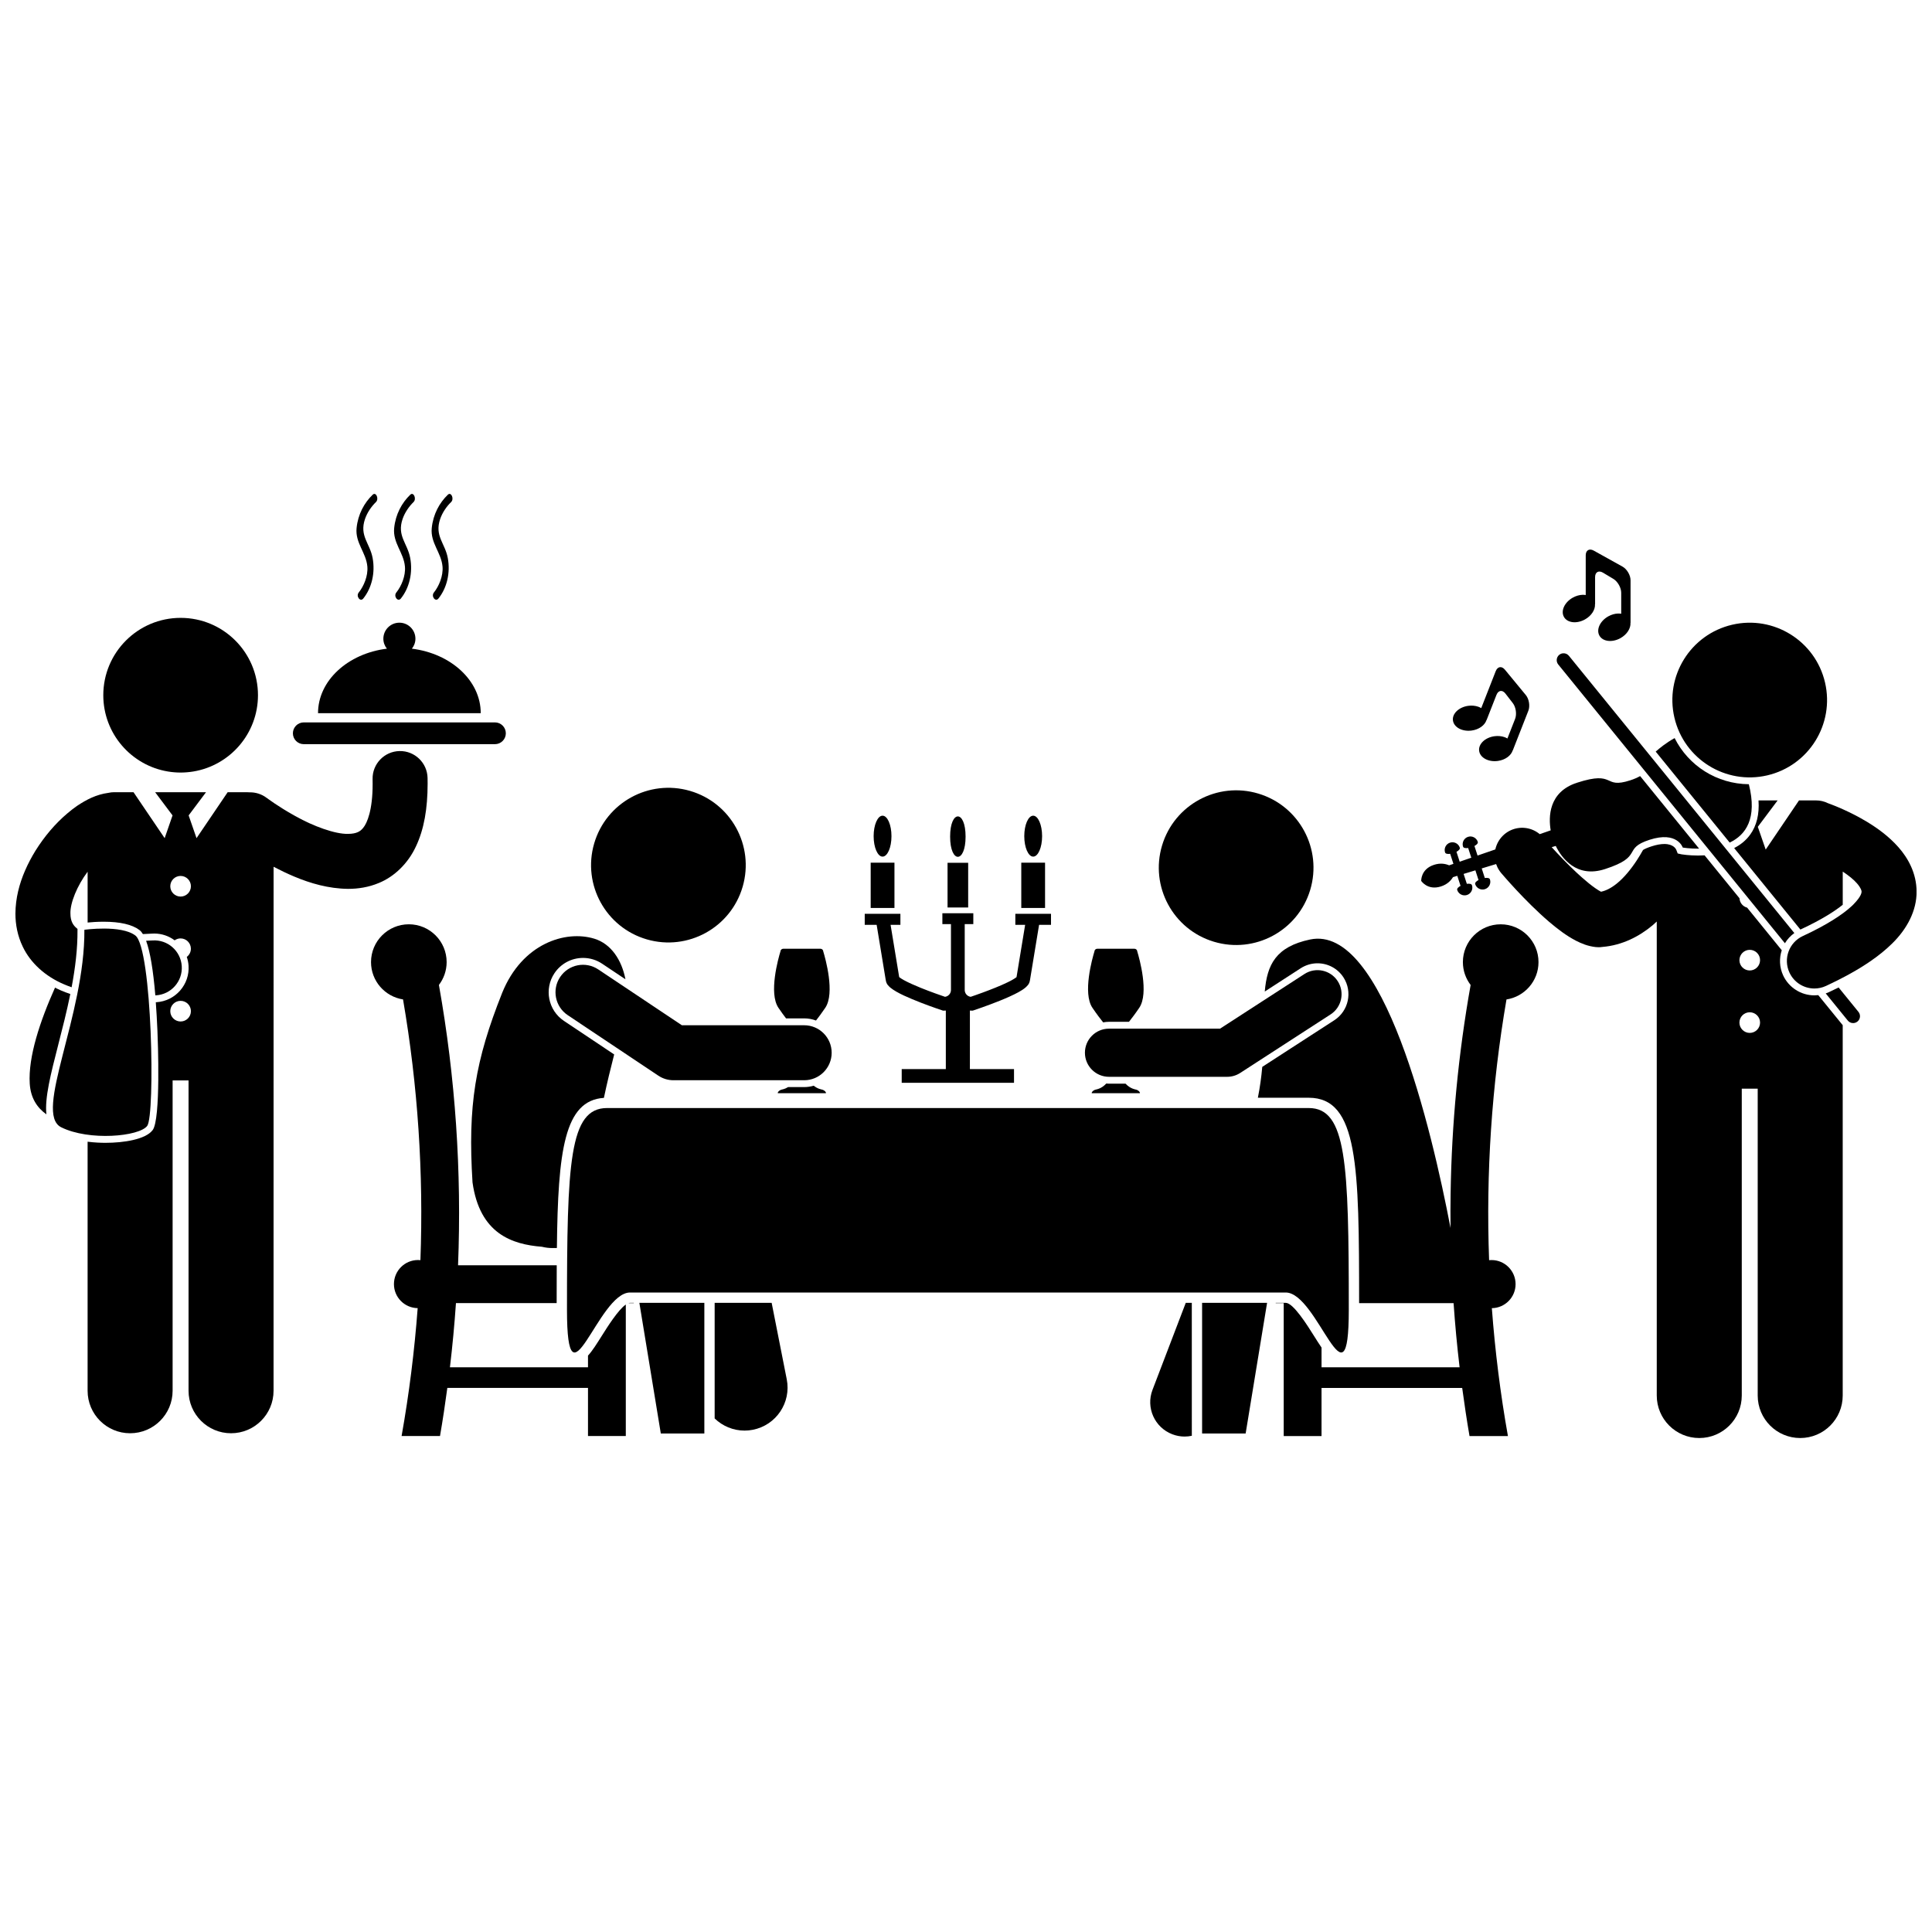
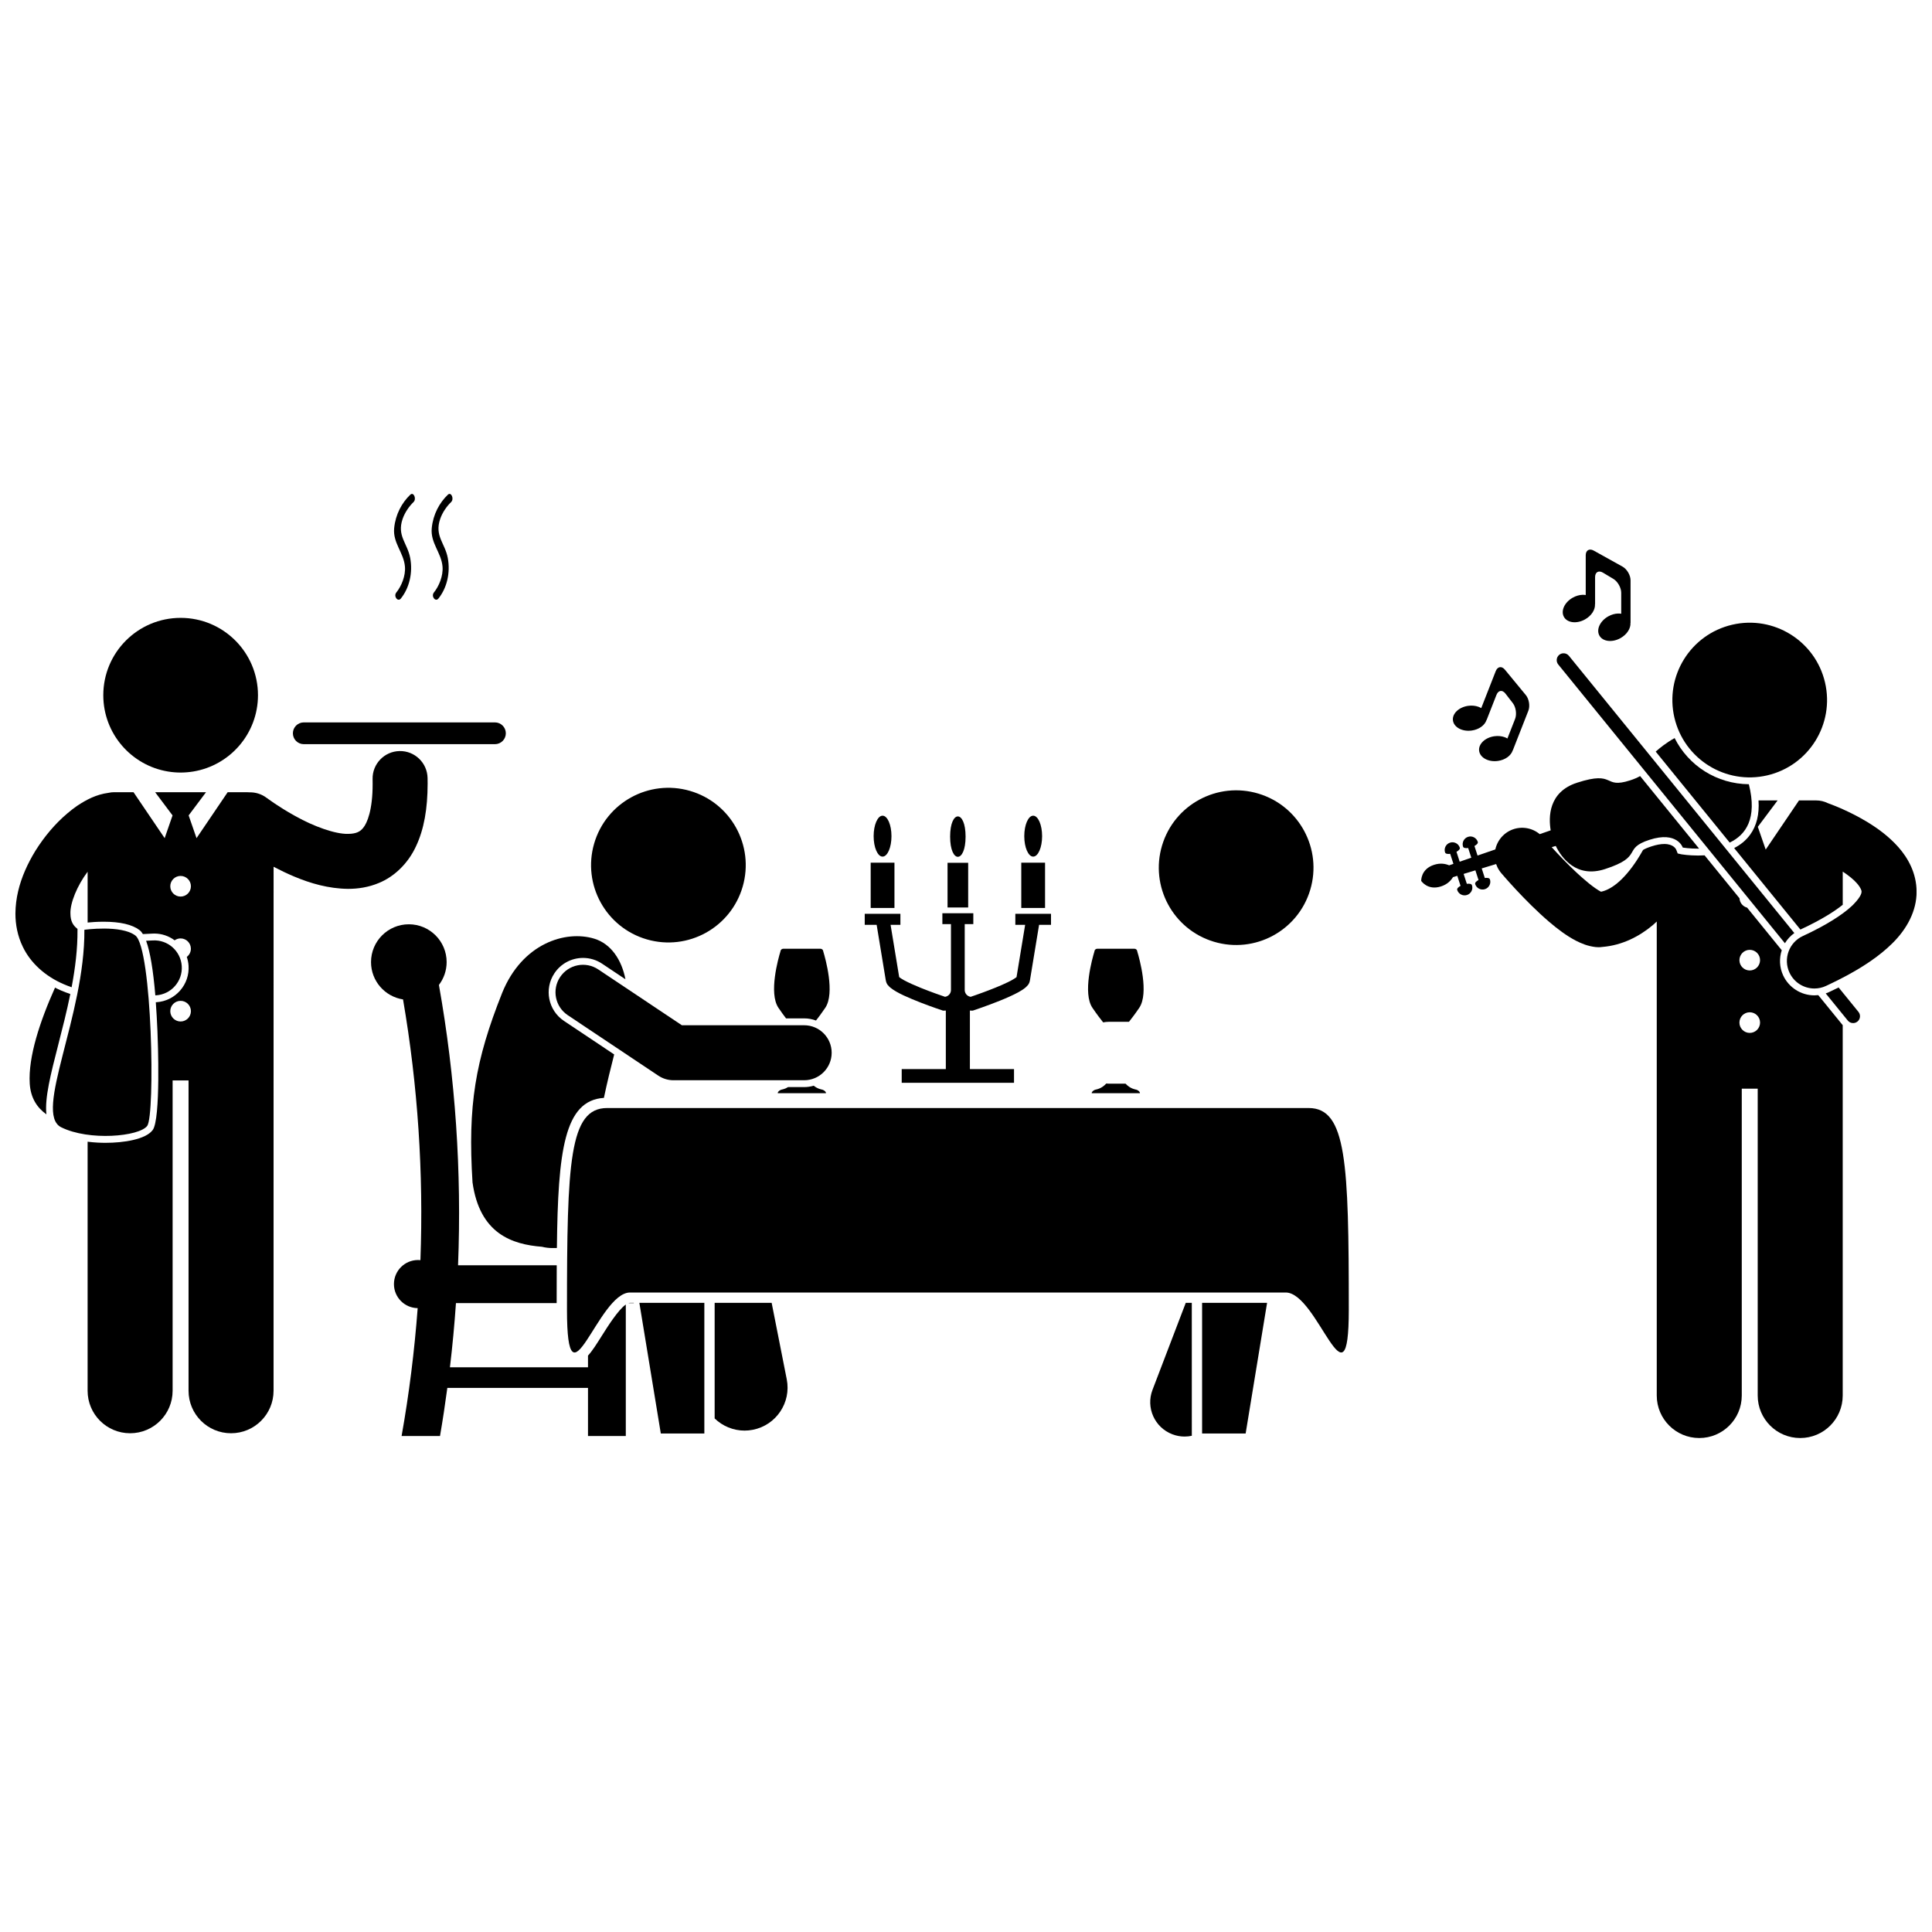
<svg xmlns="http://www.w3.org/2000/svg" width="800px" height="800px" version="1.1" viewBox="144 144 512 512">
  <defs>
    <clipPath id="b">
      <path d="m148.09 343h109.91v181h-109.91z" />
    </clipPath>
    <clipPath id="a">
      <path d="m603 356h48.902v50h-48.902z" />
    </clipPath>
  </defs>
  <path d="m443.19 414.79c0.684-0.863 1.566-2.004 2.723-3.707 2.637-3.894 0.027-13.113-0.523-14.926-0.012-0.406-0.344-0.73-0.75-0.73h-9.859c-0.406 0-0.738 0.324-0.75 0.73-0.551 1.812-3.164 11.031-0.523 14.926 1.223 1.805 2.144 2.977 2.84 3.856 0.5-0.094 1.016-0.152 1.547-0.152z" />
  <path d="m437.17 431.15c-1.316 1.434-2.574 1.52-2.988 1.656-0.512 0.172-0.961 0.68-0.848 0.902h12.746c0.113-0.227-0.34-0.734-0.848-0.902-0.41-0.137-1.648-0.227-2.949-1.621h-4.394c-0.242 0-0.484-0.016-0.719-0.035z" />
  <path d="m459.84 489.27h-1.602l-8.816 23.066c-1.797 4.699 0.555 9.965 5.258 11.762 1.07 0.41 2.172 0.605 3.254 0.605 0.645 0 1.285-0.074 1.91-0.207v-2.731z" />
  <path d="m465.7 393.57c10.84 3.254 22.266-2.898 25.52-13.738s-2.898-22.266-13.738-25.52-22.266 2.898-25.52 13.738c-3.254 10.844 2.894 22.27 13.738 25.52z" />
-   <path d="m496.62 412.83c2.957-1.914 3.801-5.863 1.887-8.82-1.914-2.957-5.863-3.801-8.816-1.887l-22.371 14.484h-29.426c-3.523 0-6.379 2.852-6.379 6.379 0 3.519 2.856 6.379 6.379 6.379h31.309c1.242 0 2.422-0.352 3.465-1.023z" />
  <path d="m315.43 392.95c10.871 3.148 22.234-3.109 25.387-13.98 3.148-10.871-3.109-22.234-13.98-25.383-10.871-3.148-22.238 3.109-25.387 13.98-3.152 10.867 3.109 22.234 13.98 25.383z" />
  <path d="m333.39 519.9c2.086 2.023 4.914 3.223 7.922 3.223 0.73 0 1.473-0.07 2.215-0.219 6.172-1.219 10.188-7.207 8.969-13.379l-4-20.266h-15.105z" />
  <path d="m304.04 434.95c0.84-4 1.793-7.875 2.723-11.512l-13.312-8.891c-4.176-2.789-5.309-8.457-2.516-12.633 1.691-2.539 4.527-4.055 7.582-4.055 1.805 0 3.551 0.531 5.055 1.535l6.176 4.125c-0.98-5.098-3.789-9.387-8.234-10.75-7.664-2.352-19.145 1.27-24.434 14.344-7.168 18.023-9.137 29.895-7.859 50.234 1.906 13.641 10.516 16.438 18.387 17.059 0.914 0.223 1.871 0.352 2.856 0.34h-0.004l1.121-0.016c0.273-25.832 1.977-39.113 12.461-39.781z" />
  <path d="m313.44 489.27 5.68 34.617h11.539v-34.617z" />
  <path d="m462.57 489.27v34.617h11.539l5.68-34.617z" />
  <path d="m401.49 411.83h0.293l0.277-0.094c0.02-0.008 3.457-1.145 6.945-2.551 1.746-0.707 3.496-1.477 4.894-2.242 0.703-0.391 1.312-0.77 1.844-1.215 0.441-0.43 1.039-0.852 1.203-1.953h0.004l2.418-14.68h3.16v-2.922h-9.453v2.922h2.598l-2.281 13.852c-0.324 0.27-1.234 0.844-2.324 1.355-1.918 0.938-4.481 1.941-6.539 2.699-1.5 0.555-2.734 0.977-3.293 1.164-0.887-0.121-1.574-0.887-1.574-1.805v-17.461h2.277v-2.887h-8.199v2.887h2.277v17.461c0 0.918-0.688 1.684-1.574 1.805-0.922-0.312-3.664-1.258-6.394-2.359-1.668-0.676-3.336-1.414-4.5-2.055-0.578-0.316-1.035-0.621-1.25-0.809l-0.004-0.004-2.281-13.848h2.602v-2.922h-9.453v2.922h3.16l2.414 14.68h0.008c0.164 1.102 0.762 1.527 1.199 1.953 1.789 1.461 5.012 2.773 8.039 3.973 2.988 1.16 5.629 2.031 5.644 2.035l0.277 0.094h0.297c0.152 0 0.305-0.012 0.453-0.023v15.512h-11.691v3.644h29.762v-3.644h-11.691v-15.512c0.152 0.016 0.301 0.027 0.457 0.027z" />
  <path d="m374.74 372.62h6.301v12h-6.301z" />
  <path d="m380.25 365.59c0-2.996-1.059-5.422-2.363-5.422s-2.363 2.43-2.363 5.422c0 2.996 1.059 5.422 2.363 5.422 1.305 0.004 2.363-2.426 2.363-5.422z" />
  <path d="m395.11 372.65h5.465v11.844h-5.465z" />
  <path d="m399.89 365.71c0 7.137-4.098 7.137-4.098 0s4.098-7.137 4.098 0" />
  <path d="m414.65 372.62h6.301v12h-6.301z" />
  <path d="m420.17 365.59c0-2.996-1.059-5.422-2.363-5.422-1.305 0-2.363 2.43-2.363 5.422 0 2.996 1.059 5.422 2.363 5.422 1.301 0.004 2.363-2.426 2.363-5.422z" />
  <path d="m360.25 414.45c0.645-0.82 1.445-1.879 2.453-3.367 2.637-3.894 0.027-13.113-0.523-14.926-0.012-0.406-0.344-0.73-0.75-0.73h-9.859c-0.406 0-0.738 0.324-0.75 0.73-0.551 1.812-3.164 11.031-0.523 14.926 0.793 1.168 1.453 2.066 2.012 2.797h4.801c1.105 0 2.16 0.207 3.141 0.57z" />
  <path d="m352.85 432.09c-0.859 0.543-1.574 0.617-1.871 0.715-0.512 0.172-0.961 0.68-0.848 0.902h12.746c0.113-0.227-0.34-0.734-0.848-0.902-0.352-0.117-1.301-0.199-2.379-1.082-0.805 0.234-1.656 0.367-2.539 0.367z" />
  <path d="m292.44 402.92c-2.234 3.348-1.332 7.871 2.016 10.109l23.992 16.02c1.211 0.809 2.59 1.227 4.047 1.227h34.617c4.027 0 7.289-3.262 7.289-7.285 0-4.027-3.262-7.289-7.289-7.289h-32.41l-22.152-14.793c-3.348-2.238-7.875-1.34-10.109 2.012z" />
  <path d="m303.5 497.98c-1.383 2.199-2.523 4.016-3.676 5.273v3.09h-36.586c0.672-5.66 1.203-11.328 1.594-17.004h26.688c0-3.508 0.004-6.852 0.02-10.02h-26.152c0.988-24.832-0.695-49.742-5.07-74.297 1.277-1.684 2.047-3.777 2.047-6.055 0-5.535-4.488-10.02-10.02-10.02-5.535 0-10.02 4.484-10.02 10.02 0 5.008 3.68 9.148 8.484 9.891 3.926 22.852 5.461 46.004 4.606 69.094-0.211-0.02-0.422-0.031-0.637-0.031-3.523 0-6.379 2.856-6.379 6.379 0 3.492 2.809 6.324 6.289 6.371-0.852 11.344-2.258 22.656-4.262 33.891h10.18c0.734-4.242 1.367-8.496 1.941-12.754h37.277v12.754h10.02v-34.844c-2.043 1.422-4.859 5.902-6.344 8.262z" />
  <path d="m311.97 489.27h-1.02c-0.129 0-0.262 0.027-0.406 0.074h1.422z" />
-   <path d="m541.7 388.95c-5.535 0-10.02 4.484-10.02 10.02 0 2.277 0.77 4.371 2.051 6.055-3.262 18.301-5.027 36.797-5.305 55.312-0.047 3.027-0.055 6.059-0.02 9.09-5.031-26.289-17.836-80.543-37.219-76.449-9.082 1.918-11.395 6.66-12.012 13.789l9.523-6.168c1.332-0.859 2.871-1.316 4.449-1.316 2.797 0 5.371 1.398 6.891 3.742 2.453 3.793 1.367 8.879-2.422 11.34l-19.105 12.367c-0.23 2.602-0.594 5.332-1.16 8.18h13.465c13.152 0 13.359 18.199 13.363 54.43h25.035c0.391 5.676 0.922 11.348 1.594 17.004h-36.586v-5.227c-0.633-0.922-1.297-1.973-2.027-3.137-1.777-2.828-5.473-8.715-7.453-8.715h-2.668v0.074h2.125v35.227h10.02v-12.754h37.277c0.574 4.262 1.211 8.512 1.941 12.754h10.18c-2.004-11.234-3.41-22.547-4.262-33.891 3.481-0.047 6.289-2.879 6.289-6.371 0-3.519-2.856-6.379-6.379-6.379-0.215 0-0.43 0.012-0.637 0.031-0.855-23.09 0.68-46.246 4.606-69.094 4.801-0.742 8.484-4.883 8.484-9.891 0.004-5.539-4.484-10.023-10.02-10.023z" />
  <path d="m159.44 420.85c1.098-4.273 2.258-8.805 3.195-13.426-0.824-0.281-1.629-0.578-2.402-0.91-0.566-0.242-1.113-0.508-1.652-0.781-3.965 8.848-7.141 18.348-6.699 25.438 0.234 3.773 1.922 6.375 4.418 8.141-0.488-4.285 1.141-10.672 3.141-18.461z" />
  <g clip-path="url(#b)">
    <path d="m244.4 378c4.117-1.68 7.754-5.199 9.844-9.723 2.137-4.535 3.07-9.949 3.082-16.59 0-0.5-0.008-1-0.016-1.504-0.078-4.023-3.402-7.223-7.426-7.144-4.023 0.078-7.223 3.402-7.144 7.426 0.008 0.422 0.012 0.832 0.012 1.223 0.02 7.008-1.473 10.477-2.5 11.699-0.531 0.648-0.934 0.922-1.508 1.176-0.57 0.242-1.387 0.422-2.516 0.422-3.438 0.098-9.289-2.09-13.789-4.621-0.176-0.094-0.348-0.191-0.52-0.285-2.055-1.145-3.848-2.285-5.133-3.148-0.695-0.469-1.242-0.855-1.602-1.113-0.18-0.133-0.316-0.23-0.398-0.289-0.082-0.059-0.094-0.07-0.094-0.066-1.367-1.043-2.988-1.523-4.582-1.488-0.215-0.02-0.434-0.031-0.656-0.031l-5.117-0.004-8.254 12.18-2.09-6.031 4.609-6.148h-13.488l4.613 6.148-2.09 6.031-8.254-12.18h-5.121c-0.523 0-1.035 0.062-1.527 0.172-3.254 0.434-5.844 1.82-8.281 3.43-0.895 0.617-1.766 1.301-2.617 2.023-3.188 2.699-6.055 6.07-8.449 9.898-1.023 1.672-1.961 3.43-2.754 5.262-1.52 3.508-2.516 7.309-2.547 11.371-0.004 2.887 0.559 5.93 1.945 8.785 2.055 4.324 5.981 7.867 10.918 9.965 0.66 0.285 1.336 0.543 2.031 0.789 0.953-5.051 1.598-10.191 1.555-15.203v-0.254c-0.734-0.586-1.113-1.098-1.383-1.645-0.297-0.621-0.484-1.375-0.488-2.434-0.105-2.746 1.758-7.375 4.555-11.082v13.465c0.977-0.098 2.512-0.215 4.238-0.215 4.383 0 7.586 0.746 9.516 2.215 0.312 0.238 0.613 0.594 0.898 1.059 0.785-0.027 1.59-0.066 2.414-0.121 0.203-0.016 0.402-0.02 0.602-0.02 2.012 0 3.879 0.668 5.394 1.793 0.445-0.312 0.984-0.504 1.57-0.504 1.508 0 2.734 1.223 2.734 2.734 0 0.887-0.43 1.668-1.086 2.168 0.25 0.738 0.418 1.512 0.469 2.32 0.16 2.43-0.637 4.773-2.242 6.602-1.605 1.828-3.824 2.922-6.254 3.082-0.062 0.004-0.121 0.004-0.184 0.008 0.172 2.356 0.32 4.91 0.438 7.688 0.098 2.375 0.91 23.324-1.273 26.195-1.887 2.488-7.691 3.375-12.492 3.375-1.207 0-2.887-0.059-4.746-0.297v66c0 6.223 5.043 11.262 11.262 11.262s11.266-5.039 11.266-11.262v-82.238h4.223v82.238c0 6.223 5.043 11.262 11.262 11.262s11.266-5.039 11.266-11.262l0.008-138.86c1.699 0.883 3.527 1.777 5.465 2.59 4.266 1.793 9.07 3.203 14.262 3.262 2.648 0.004 5.449-0.414 8.172-1.559zm-52.539 36.703c-1.508 0-2.734-1.223-2.734-2.734 0-1.508 1.223-2.734 2.734-2.734 1.508 0 2.734 1.223 2.734 2.734 0 1.512-1.227 2.734-2.734 2.734zm0-33.102c-1.508 0-2.734-1.223-2.734-2.734s1.223-2.734 2.734-2.734c1.508 0 2.734 1.223 2.734 2.734s-1.227 2.734-2.734 2.734z" />
  </g>
  <path d="m195.21 348.46c9.73-1.598 17.156-10.039 17.156-20.223 0-11.32-9.176-20.496-20.496-20.496-11.32 0-20.496 9.176-20.496 20.496 0 10.184 7.426 18.625 17.156 20.223 1.09 0.18 2.203 0.277 3.344 0.277 1.133-0.004 2.25-0.102 3.336-0.277z" />
  <path d="m221.62 338.33c0 1.594 1.289 2.883 2.883 2.883h50.664c1.594 0 2.883-1.293 2.883-2.883 0-1.594-1.293-2.887-2.883-2.887h-50.66c-1.594 0-2.887 1.293-2.887 2.887z" />
-   <path d="m228.28 333.01h43.121c0-8.652-7.914-15.824-18.246-17.105 0.578-0.727 0.938-1.633 0.938-2.633 0-2.348-1.902-4.254-4.25-4.254s-4.25 1.902-4.25 4.254c0 1 0.359 1.906 0.938 2.633-10.336 1.281-18.25 8.449-18.25 17.105z" />
-   <path d="m243.62 277.06c0.883-0.844 0.035-2.812-0.855-1.957-2.223 2.137-3.902 5.18-4.266 8.84-0.391 3.945 2.523 6.481 2.852 10.184 0.219 2.496-0.945 5.227-2.281 6.887-0.805 1 0.402 2.598 1.199 1.602 2.238-2.781 3.215-6.805 2.477-10.754-0.734-3.93-3.539-5.824-2.023-10.305 0.59-1.742 1.734-3.379 2.898-4.496z" />
  <path d="m253.58 277.06c0.883-0.844 0.035-2.812-0.855-1.957-2.223 2.137-3.902 5.18-4.266 8.84-0.391 3.945 2.523 6.481 2.852 10.184 0.219 2.496-0.945 5.227-2.281 6.887-0.805 1 0.398 2.598 1.199 1.602 2.238-2.781 3.215-6.805 2.477-10.754-0.734-3.93-3.539-5.824-2.023-10.305 0.594-1.742 1.738-3.379 2.898-4.496z" />
  <path d="m263.54 277.06c0.883-0.844 0.035-2.812-0.855-1.957-2.223 2.137-3.902 5.18-4.266 8.84-0.391 3.945 2.523 6.481 2.852 10.184 0.219 2.496-0.945 5.227-2.281 6.887-0.805 1 0.402 2.598 1.199 1.602 2.238-2.781 3.215-6.805 2.477-10.754-0.734-3.93-3.539-5.824-2.023-10.305 0.59-1.742 1.734-3.379 2.898-4.496z" />
  <path d="m185.37 407.77c4.016-0.262 7.059-3.731 6.797-7.746-0.262-4.016-3.731-7.059-7.746-6.797-0.59 0.039-1.141 0.059-1.703 0.086 1.066 2.891 1.879 7.734 2.445 14.469 0.07-0.004 0.133-0.008 0.207-0.012z" />
  <path d="m183.01 442.38c2.144-2.824 1.312-47.078-3.133-50.457-3.797-2.887-13.516-1.52-13.516-1.52 0.191 22.754-13.547 48.637-6.156 52.328 7.394 3.691 20.664 2.473 22.805-0.352z" />
  <path d="m625.86 407.72c-0.34 0.039-0.684 0.059-1.031 0.059-3.535 0-6.781-2.07-8.27-5.277-1.012-2.18-1.074-4.559-0.375-6.68l-9.176-11.289c-1.129-0.297-1.965-1.289-2.027-2.492l-9.246-11.367c-0.59 0.035-1.164 0.051-1.715 0.051-2.492 0-4.301-0.305-4.375-0.316l-1.035-0.23-0.375-0.961c-0.062-0.16-0.676-1.551-3.168-1.551-0.969 0-2.102 0.207-3.363 0.617-1.086 0.352-1.793 0.664-2.281 0.969-0.492 0.883-1.027 1.781-1.602 2.664-1.59 2.453-3.496 4.75-5.371 6.25-1.512 1.207-2.863 1.879-4.168 2.152-0.371-0.195-0.891-0.508-1.492-0.926-1.066-0.738-2.336-1.77-3.641-2.926-0.465-0.414-0.934-0.84-1.402-1.277-2.473-2.309-4.871-4.852-6.531-6.68l1.074-0.324c1.551 3.137 5.441 8.598 13.043 6.133 10.422-3.379 4.438-5.371 11.809-7.762 7.371-2.387 8.812 2.059 8.812 2.059s1.836 0.312 4.336 0.289l-15.637-19.234c-0.719 0.402-1.574 0.789-2.621 1.125-7.371 2.391-3.695-2.734-14.117 0.641-7.598 2.465-7.547 9.168-6.965 12.617l-2.906 1.004c-0.633-0.527-1.336-0.934-2.078-1.215-2.394-0.902-5.191-0.516-7.285 1.254-0.613 0.52-1.113 1.125-1.512 1.777-0.426 0.699-0.719 1.453-0.891 2.234l-4.711 1.625-0.82-2.535c0.594-0.316 1.004-0.723 0.879-1.102-0.352-1.078-1.508-1.672-2.586-1.32-1.078 0.352-1.668 1.508-1.32 2.586 0.121 0.379 0.691 0.469 1.359 0.375l0.832 2.566-3.078 1.059-0.852-2.625c0.594-0.316 1.004-0.723 0.879-1.102-0.348-1.082-1.508-1.672-2.586-1.32-1.078 0.352-1.668 1.508-1.32 2.586 0.125 0.379 0.691 0.469 1.359 0.375l0.859 2.656-1.137 0.391c-0.98-0.422-2.34-0.672-4.004-0.133-3.559 1.152-3.394 4.262-3.394 4.262s1.688 2.613 5.246 1.461c1.668-0.539 2.621-1.543 3.168-2.457l1.148-0.348 0.859 2.656c-0.594 0.316-1.004 0.719-0.879 1.102 0.352 1.078 1.508 1.668 2.586 1.32 1.082-0.352 1.672-1.508 1.32-2.586-0.125-0.383-0.691-0.469-1.359-0.375l-0.852-2.625 3.117-0.949 0.832 2.566c-0.594 0.316-1.004 0.719-0.879 1.102 0.352 1.078 1.508 1.672 2.586 1.32s1.672-1.508 1.32-2.586c-0.125-0.383-0.691-0.469-1.359-0.375l-0.82-2.535 3.816-1.16c0.195 0.574 0.461 1.133 0.809 1.66 0.164 0.25 0.336 0.492 0.535 0.727 0.137 0.145 6.168 7.328 12.73 12.945 2.227 1.883 4.473 3.617 7.043 4.965 1.492 0.754 3.094 1.453 5.281 1.707h0.031c0.176 0.02 0.352 0.023 0.531 0.027 0.074 0 0.148 0.012 0.223 0.012 0.035 0 0.07-0.004 0.105-0.004 0.094 0 0.188 0 0.281-0.008 0.035 0 0.066-0.008 0.102-0.012 0.164-0.012 0.324-0.027 0.484-0.051 5.344-0.441 9.855-2.848 13.305-5.731 0.387-0.324 0.746-0.668 1.113-1.008v125.62c0 6.223 5.043 11.262 11.266 11.262 6.219 0 11.262-5.039 11.262-11.262v-81.328h4.223v81.328c0 6.223 5.043 11.262 11.266 11.262 6.219 0 11.262-5.039 11.262-11.262v-98.164c-0.02-0.023-0.047-0.043-0.066-0.066zm-18.16-12.004c1.508 0 2.734 1.223 2.734 2.734s-1.223 2.734-2.734 2.734c-1.508 0-2.734-1.223-2.734-2.734 0.004-1.508 1.227-2.734 2.734-2.734zm0 22.016c-1.508 0-2.734-1.223-2.734-2.734 0-1.508 1.223-2.734 2.734-2.734 1.508 0 2.734 1.223 2.734 2.734s-1.223 2.734-2.734 2.734z" />
  <path d="m602.38 367.29c4.234-1.996 7.387-6.332 5.082-15.461-8.504-0.082-15.98-4.891-19.668-12.227-2.231 1.227-4.035 2.703-5.016 3.582z" />
  <path d="m612.34 349.48c11.023-2.566 17.879-13.582 15.312-24.609-2.566-11.023-13.586-17.879-24.609-15.312s-17.879 13.582-15.312 24.605c2.57 11.031 13.586 17.883 24.609 15.316z" />
  <path d="m619.52 391.27-59.742-73.473c-0.637-0.781-1.781-0.898-2.562-0.266-0.781 0.637-0.898 1.781-0.266 2.562l60.07 73.875c0.625-1.043 1.473-1.965 2.5-2.699z" />
  <path d="m631.25 405.69c-0.836 0.414-1.691 0.828-2.586 1.246-0.273 0.125-0.547 0.234-0.828 0.332l5.848 7.191c0.633 0.777 1.781 0.898 2.562 0.262s0.898-1.781 0.266-2.562z" />
  <g clip-path="url(#a)">
    <path d="m638.79 361.8c-4.539-2.731-8.781-4.371-10.387-4.953-0.938-0.461-1.984-0.727-3.102-0.727h-4.547l-8.824 13.027-2.09-6.031 5.246-6.996h-5.062c0.246 3.664-0.492 6.707-2.227 9.09-1.129 1.555-2.578 2.684-4.168 3.504l-0.027 0.074 17.523 21.555c5.836-2.707 9.273-5 11.219-6.57v-8.793c1.555 1.031 2.945 2.141 3.793 3.144 1.09 1.27 1.207 1.953 1.199 2.184-0.02 0.219 0.023 1.141-2.176 3.394-0.16 0.16-0.332 0.324-0.512 0.492-2.293 2.121-6.438 4.891-12.883 7.867-3.652 1.695-5.238 6.027-3.543 9.68 1.234 2.66 3.867 4.223 6.617 4.223 1.027 0 2.07-0.219 3.062-0.68 4.723-2.199 8.621-4.367 11.855-6.602 2.184-1.508 4.066-3.047 5.688-4.648 3.981-3.898 6.492-8.711 6.473-13.727-0.012-4.934-2.293-8.934-4.805-11.781-2.566-2.906-5.519-5.016-8.324-6.727z" />
  </g>
  <path d="m572.81 306.59c-0.836 0.023-1.734 0.27-2.59 0.746-2.195 1.223-3.25 3.504-2.363 5.102s3.383 1.898 5.578 0.68c1.742-0.969 2.754-2.606 2.656-4.043l0.023-0.008v-11.293c0-1.336-0.953-2.961-2.121-3.609l-7.637-4.25c-1.168-0.648-2.121-0.09-2.121 1.246v10.527c-0.266-0.039-0.539-0.066-0.824-0.059-0.836 0.027-1.738 0.27-2.594 0.746-2.191 1.223-3.25 3.504-2.363 5.102 0.887 1.598 3.387 1.902 5.582 0.676 1.742-0.969 2.75-2.606 2.652-4.039l0.027-0.008v-7.16c0-1.336 0.938-1.867 2.086-1.184l2.75 1.645c1.148 0.684 2.086 2.336 2.086 3.676v5.566c-0.266-0.039-0.539-0.07-0.828-0.059z" />
  <path d="m543.48 339.71c-0.23-0.137-0.477-0.262-0.746-0.355-0.789-0.281-1.715-0.379-2.684-0.25-2.488 0.336-4.305 2.078-4.062 3.887 0.246 1.812 2.457 3.004 4.945 2.668 1.977-0.266 3.512-1.422 3.949-2.793h0.023l4.125-10.516c0.488-1.242 0.191-3.102-0.656-4.137l-5.559-6.746c-0.848-1.031-1.941-0.855-2.43 0.387l-3.84 9.801c-0.234-0.133-0.477-0.258-0.75-0.355-0.789-0.281-1.715-0.383-2.684-0.254-2.488 0.34-4.309 2.078-4.062 3.887s2.457 3.004 4.949 2.668c1.977-0.266 3.512-1.422 3.945-2.793h0.027l2.613-6.664c0.488-1.242 1.555-1.398 2.375-0.34l1.961 2.535c0.816 1.059 1.086 2.938 0.598 4.18z" />
  <path d="m484.74 486.53c8.504 0 16.703 32.492 16.703 4.555 0-39.023-0.609-53.445-10.629-53.445h-185.93c-10.02 0-10.629 14.422-10.629 53.445 0 27.938 8.199-4.555 16.703-4.555h173.78z" />
</svg>